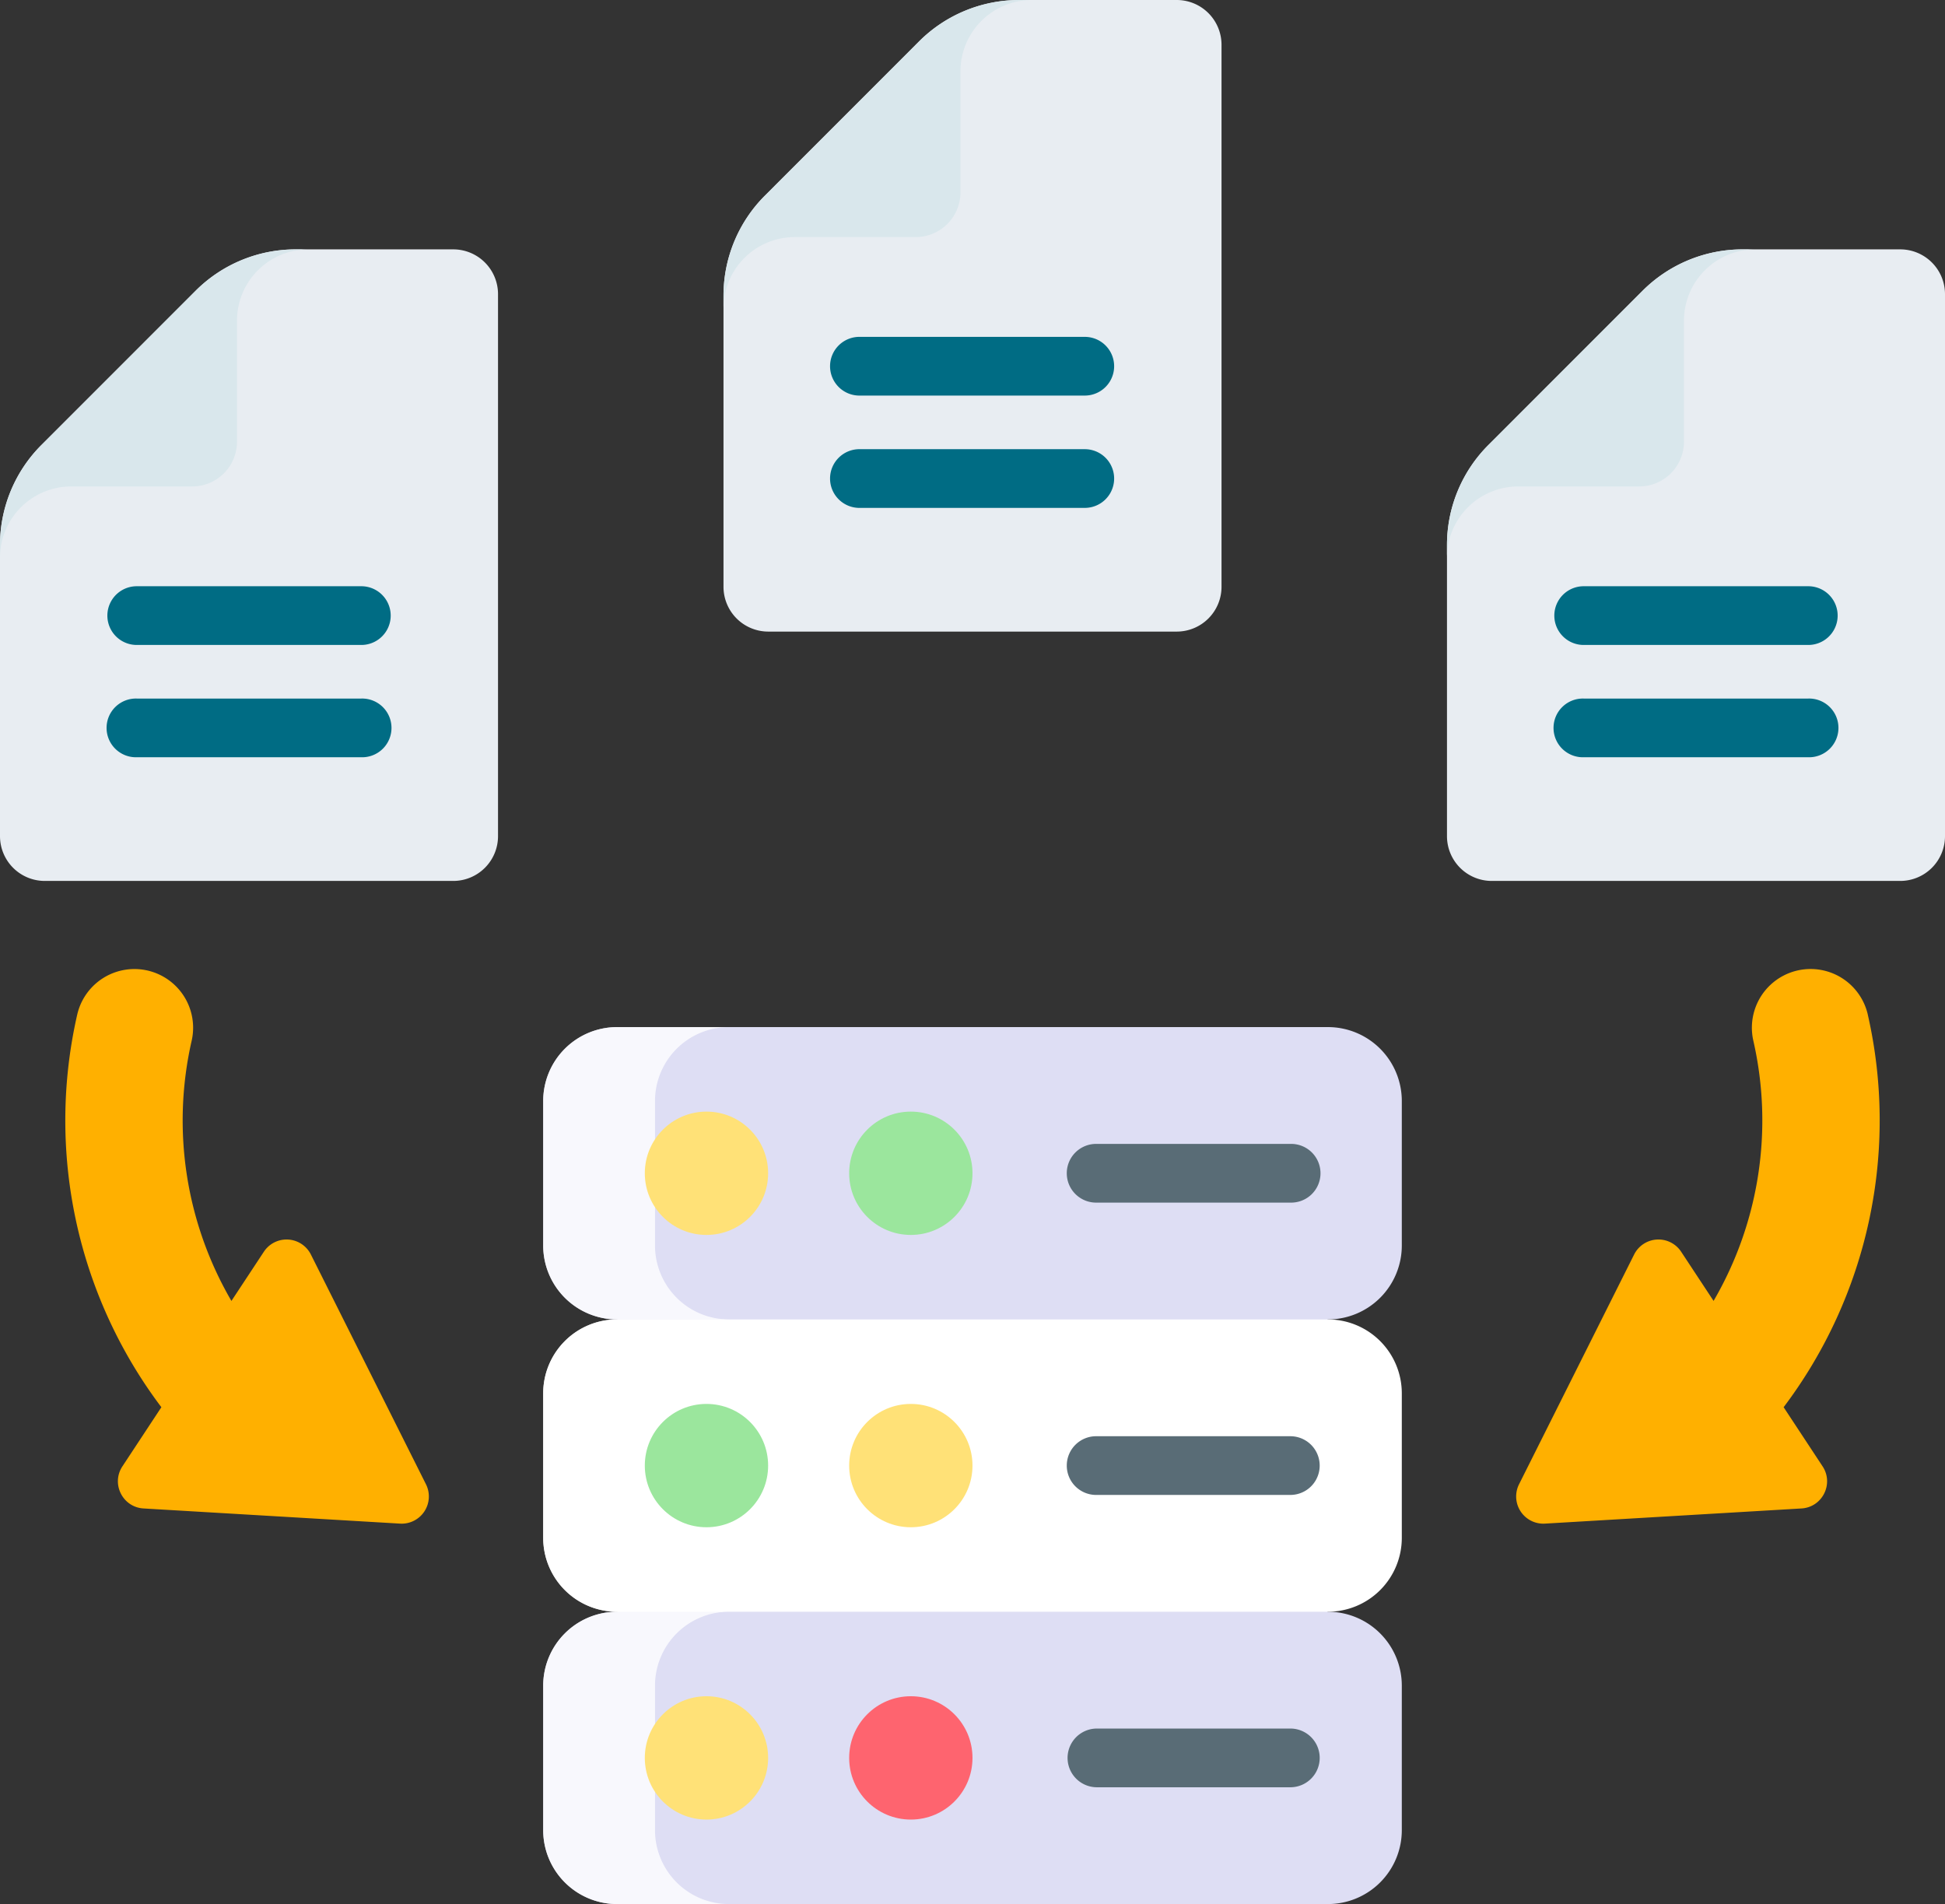
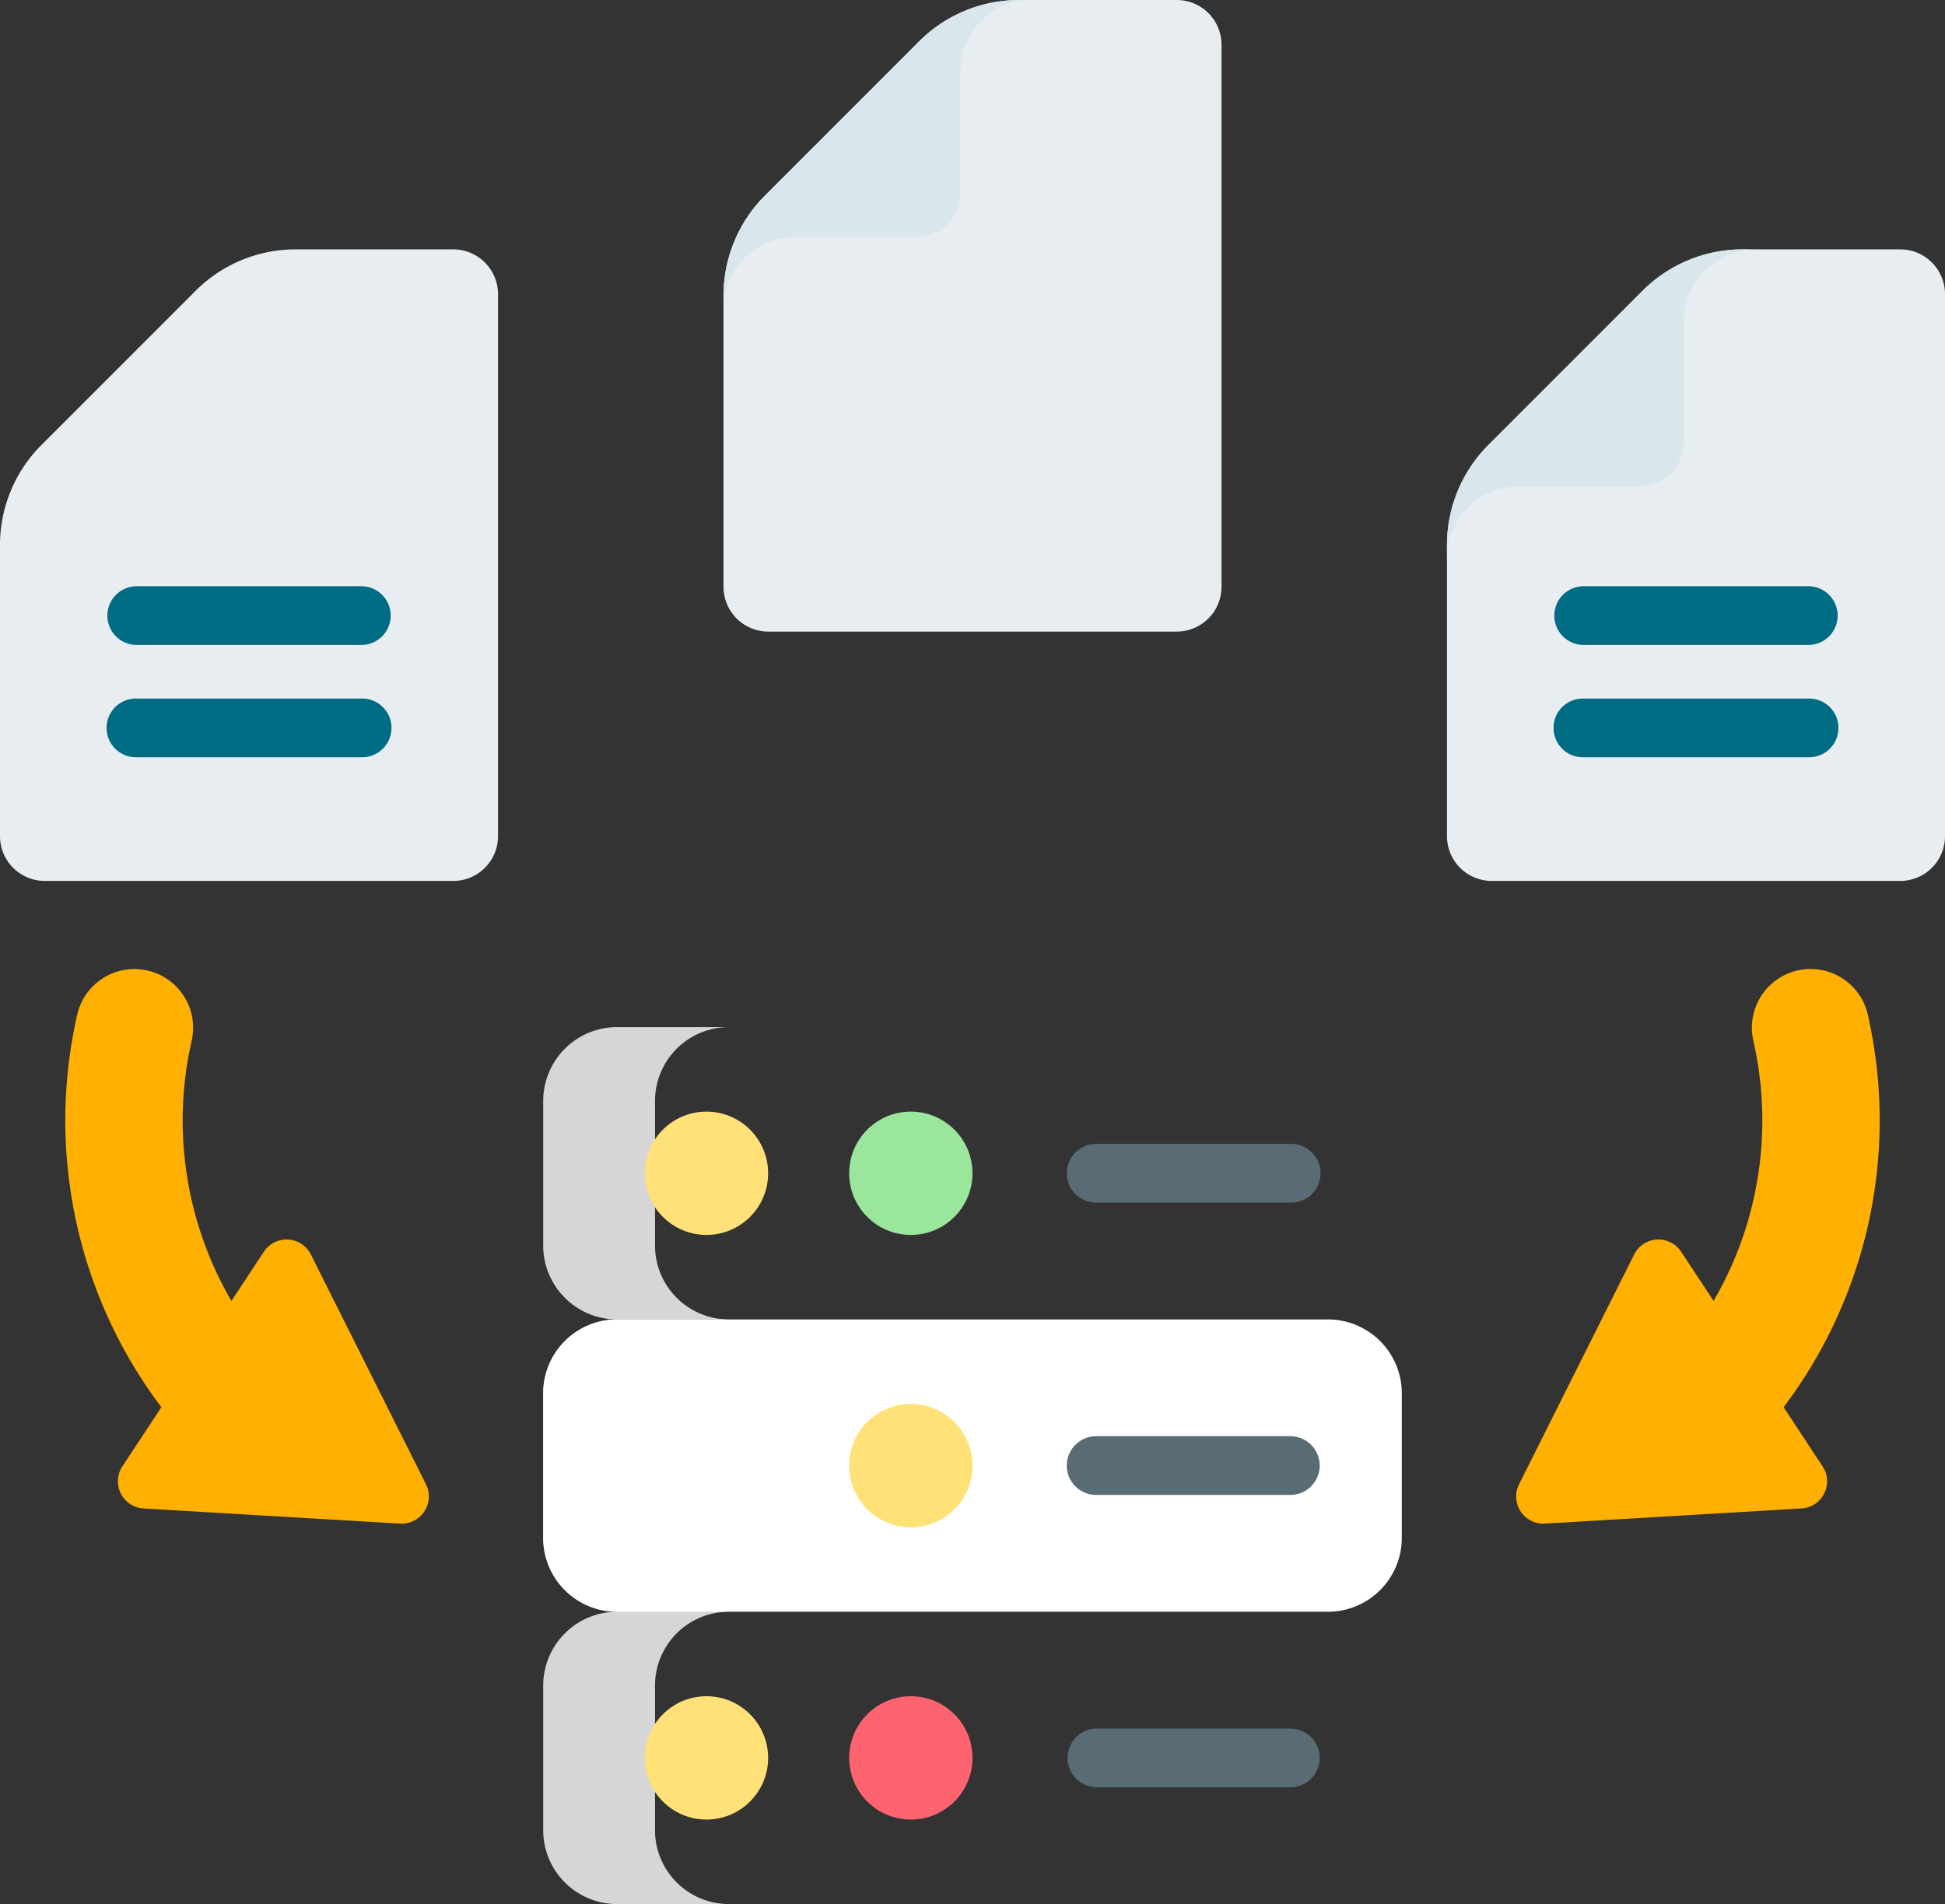
<svg xmlns="http://www.w3.org/2000/svg" width="89.903" height="88">
  <rect width="100%" height="100%" fill="#333333" stroke="none" />
  <g fill-rule="nonzero" fill="none">
-     <path d="M61.378 88H28.525a3.416 3.416 0 0 1-3.417-3.416v-6.678a3.416 3.416 0 0 1 3.417-3.416l16.427-6.755 16.426 6.755a3.416 3.416 0 0 1 3.417 3.416v6.678A3.416 3.416 0 0 1 61.378 88ZM61.378 60.98l-16.426 6.755-16.427-6.755a3.416 3.416 0 0 1-3.417-3.417v-6.677a3.416 3.416 0 0 1 3.417-3.417h32.853a3.416 3.416 0 0 1 3.417 3.417v6.677a3.416 3.416 0 0 1-3.417 3.417Z" fill="#DEDEF4" />
    <path d="M33.692 60.98h-5.168a3.416 3.416 0 0 1-3.416-3.416v-6.679a3.416 3.416 0 0 1 3.416-3.415h5.168a3.416 3.416 0 0 0-3.416 3.415v6.679a3.416 3.416 0 0 0 3.416 3.415Z" fill-opacity=".8" fill="#FFF" />
    <path d="M61.378 74.49H28.525a3.416 3.416 0 0 1-3.417-3.416v-6.678a3.416 3.416 0 0 1 3.417-3.416h32.853a3.416 3.416 0 0 1 3.417 3.416v6.678a3.416 3.416 0 0 1-3.417 3.416Z" fill="#FFF" />
    <path d="M33.692 74.49h-5.168a3.416 3.416 0 0 1-3.416-3.416v-6.678a3.416 3.416 0 0 1 3.416-3.416h5.168a3.416 3.416 0 0 0-3.416 3.416v6.678a3.416 3.416 0 0 0 3.416 3.416ZM33.692 88h-5.168a3.416 3.416 0 0 1-3.416-3.416v-6.678a3.416 3.416 0 0 1 3.416-3.416h5.168a3.416 3.416 0 0 0-3.416 3.416v6.678A3.416 3.416 0 0 0 33.692 88Z" fill-opacity=".8" fill="#FFF" />
    <g transform="translate(29.805 51.375)">
      <circle fill="#FFE177" cx="2.85" cy="2.85" r="2.85" />
      <circle fill="#9BE69D" cx="12.296" cy="2.85" r="2.85" />
    </g>
    <g transform="translate(29.805 64.885)">
      <circle fill="#FFE177" cx="12.296" cy="2.85" r="2.85" />
-       <circle fill="#9BE69D" cx="2.85" cy="2.85" r="2.85" />
    </g>
    <g transform="translate(29.805 78.395)">
      <circle fill="#FFE177" cx="2.85" cy="2.85" r="2.85" />
      <circle fill="#FE646F" cx="12.296" cy="2.85" r="2.85" />
    </g>
    <g fill="#596C76">
      <path d="M59.643 69.091h-8.94a1.357 1.357 0 1 1 0-2.713h8.94a1.356 1.356 0 1 1 0 2.713ZM59.643 82.602h-8.94a1.356 1.356 0 1 1 0-2.714h8.94a1.357 1.357 0 1 1 0 2.714ZM59.643 55.581h-8.94a1.357 1.357 0 1 1 0-2.713h8.94a1.357 1.357 0 1 1 0 2.713Z" />
    </g>
    <path d="M23.02 13.596v25.048a2.07 2.07 0 0 1-2.07 2.07H2.07A2.07 2.07 0 0 1 0 38.644V25.188c0-1.733.688-3.395 1.913-4.62l7.128-7.128a6.534 6.534 0 0 1 4.62-1.915h7.289a2.07 2.07 0 0 1 2.07 2.07Z" fill="#E8EDF2" />
-     <path d="M14.25 11.527a3.295 3.295 0 0 0-3.295 3.295v5.59a2.07 2.07 0 0 1-2.07 2.07h-5.59A3.296 3.296 0 0 0 0 25.779v-.59c0-1.732.688-3.395 1.913-4.62l7.128-7.13a6.534 6.534 0 0 1 4.62-1.912h.59Z" fill="#D9E7EC" />
    <g fill="#006C84">
      <path d="M16.701 29.808H6.32a1.357 1.357 0 1 1 0-2.714h10.382a1.357 1.357 0 1 1 0 2.714ZM16.701 34.998H6.32a1.357 1.357 0 1 1 0-2.713h10.382a1.357 1.357 0 1 1 0 2.713Z" />
    </g>
    <path d="M56.462 2.07V27.12a2.07 2.07 0 0 1-2.07 2.07h-18.88a2.07 2.07 0 0 1-2.07-2.07V13.663c0-1.733.688-3.395 1.913-4.62l7.127-7.129A6.534 6.534 0 0 1 47.102 0h7.29a2.07 2.07 0 0 1 2.07 2.07Z" fill="#E8EDF2" />
    <path d="M47.692.002a3.295 3.295 0 0 0-3.296 3.295v5.59a2.07 2.07 0 0 1-2.07 2.07h-5.589a3.296 3.296 0 0 0-3.295 3.297v-.59c0-1.732.687-3.395 1.912-4.62l7.128-7.13a6.534 6.534 0 0 1 4.62-1.912h.59Z" fill="#D9E7EC" />
    <g fill="#006C84">
-       <path d="M50.142 18.282H39.761a1.357 1.357 0 1 1 0-2.713h10.381a1.356 1.356 0 1 1 0 2.713ZM50.142 23.473H39.761a1.357 1.357 0 1 1 0-2.713h10.381a1.356 1.356 0 1 1 0 2.713Z" />
-     </g>
+       </g>
    <path d="M89.903 13.596v25.048a2.07 2.07 0 0 1-2.07 2.07h-18.88a2.07 2.07 0 0 1-2.07-2.07V25.188c0-1.733.688-3.395 1.913-4.62l7.127-7.128a6.534 6.534 0 0 1 4.621-1.915h7.288a2.07 2.07 0 0 1 2.071 2.07Z" fill="#E8EDF2" />
    <path d="M81.133 11.527a3.295 3.295 0 0 0-3.295 3.295v5.59a2.07 2.07 0 0 1-2.07 2.07h-5.59a3.296 3.296 0 0 0-3.295 3.297v-.59c0-1.732.687-3.395 1.912-4.62l7.128-7.13a6.534 6.534 0 0 1 4.62-1.912h.59Z" fill="#D9E7EC" />
    <g fill="#006C84">
      <path d="M83.584 29.808H73.202a1.357 1.357 0 1 1 0-2.714h10.382a1.357 1.357 0 1 1 0 2.714ZM83.584 34.998H73.202a1.357 1.357 0 1 1 0-2.713h10.382a1.357 1.357 0 1 1 0 2.713Z" />
    </g>
    <g fill="#FFB000">
      <path d="M3.569 46.892a22.004 22.004 0 0 0 3.89 18.145l-1.8 2.732c-.533.808.009 1.89.975 1.947l11.857.701A1.257 1.257 0 0 0 19.69 68.6l-5.32-10.62a1.257 1.257 0 0 0-2.174-.128l-1.499 2.273a16.562 16.562 0 0 1-1.839-12.02 2.713 2.713 0 1 0-5.289-1.212ZM86.334 46.892a22.004 22.004 0 0 1-3.89 18.145l1.8 2.732c.533.808-.009 1.89-.975 1.947l-11.857.701a1.257 1.257 0 0 1-1.198-1.818l5.32-10.62a1.257 1.257 0 0 1 2.173-.128l1.499 2.273a16.562 16.562 0 0 0 1.839-12.02 2.713 2.713 0 1 1 5.29-1.212Z" />
    </g>
  </g>
</svg>